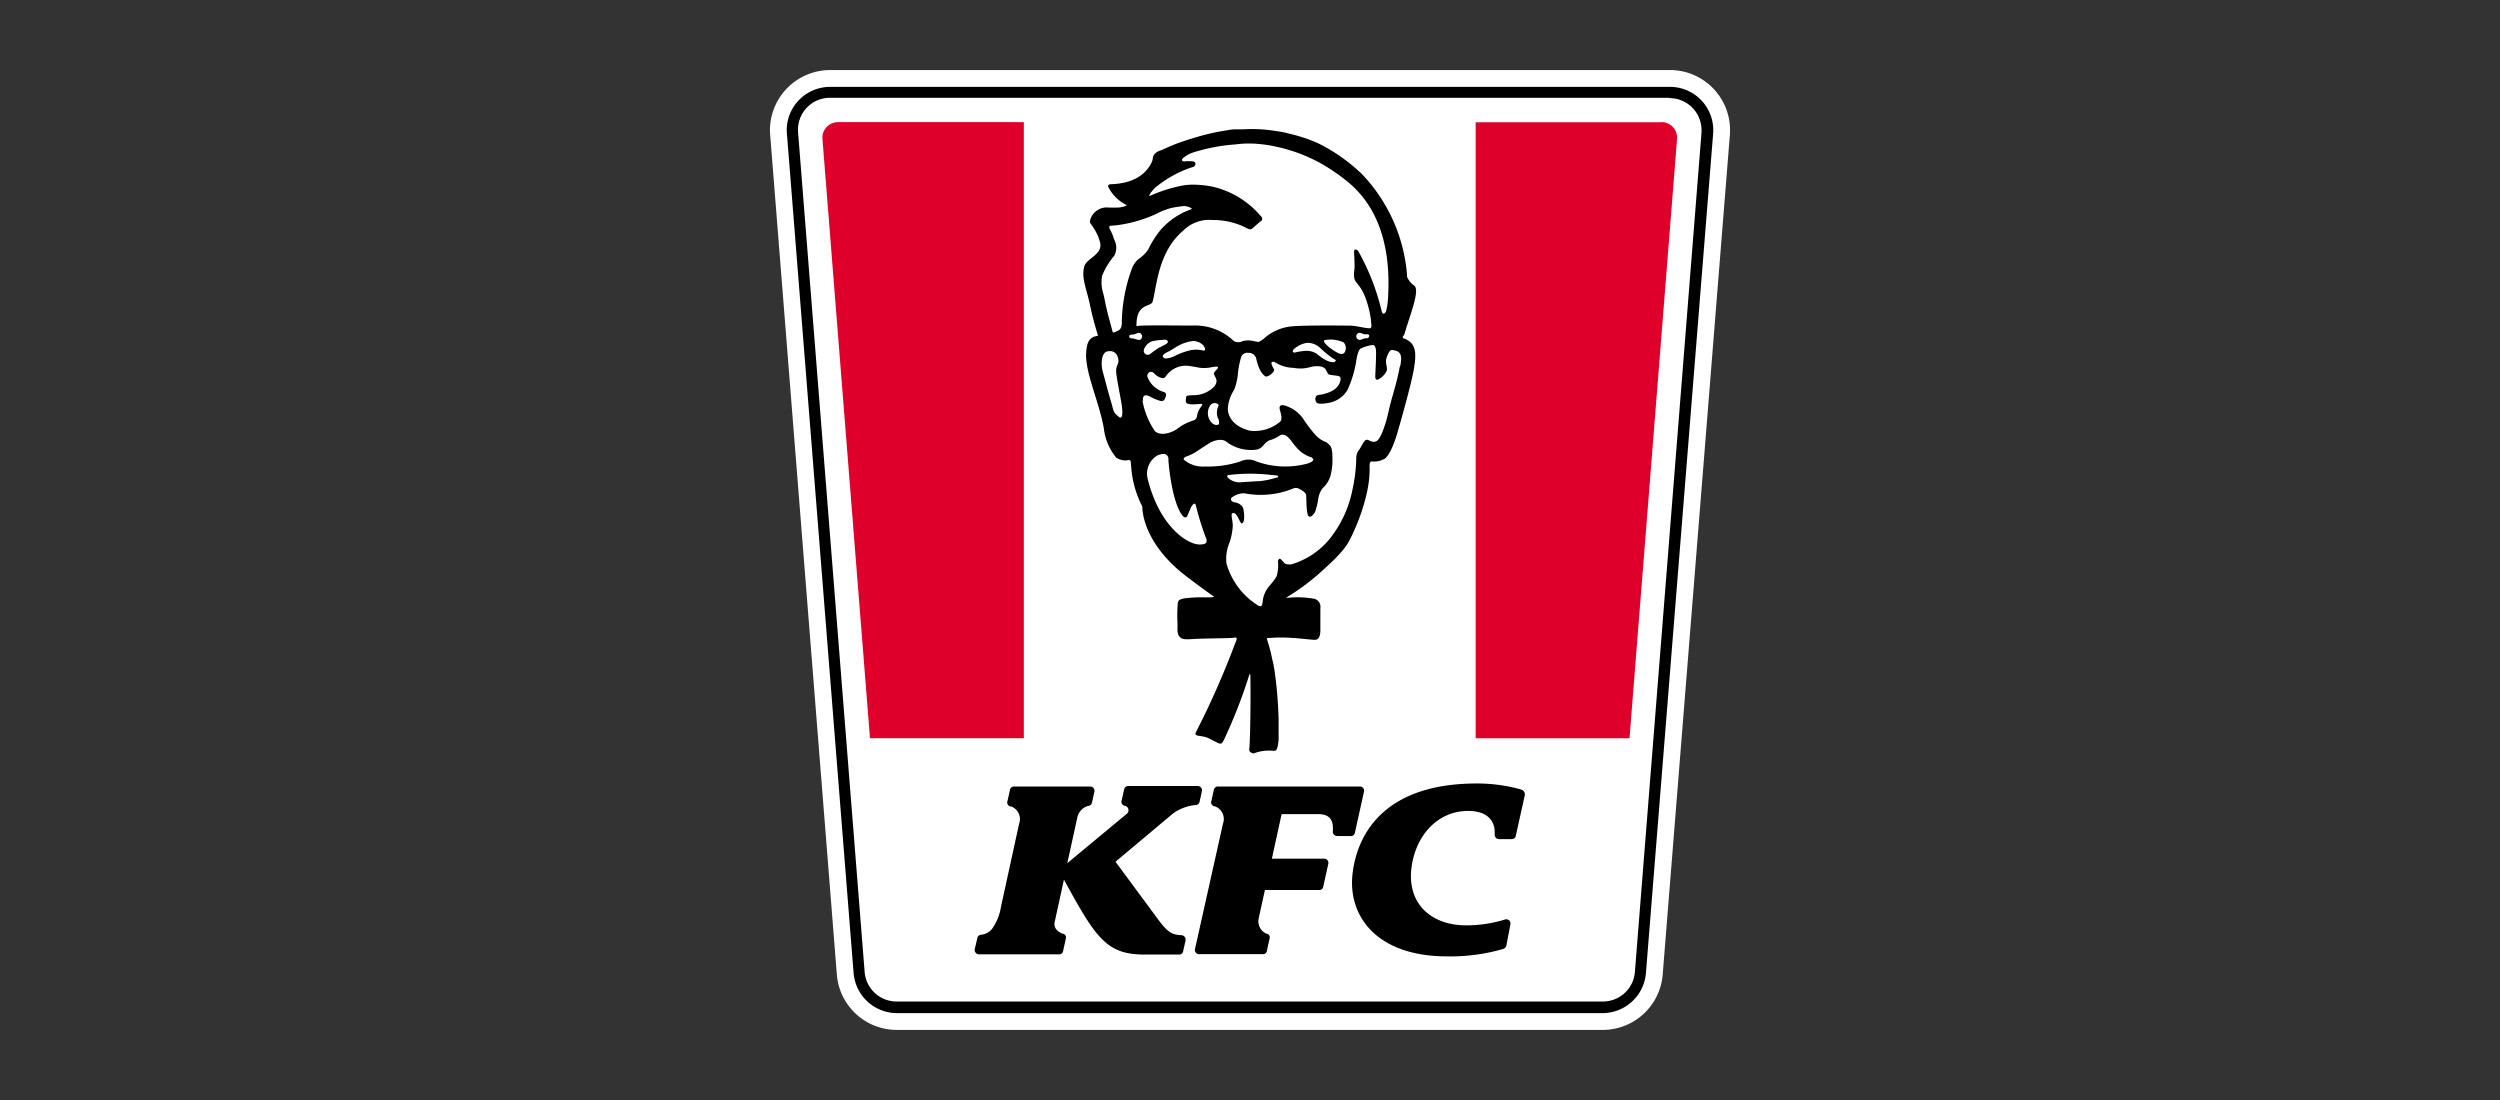
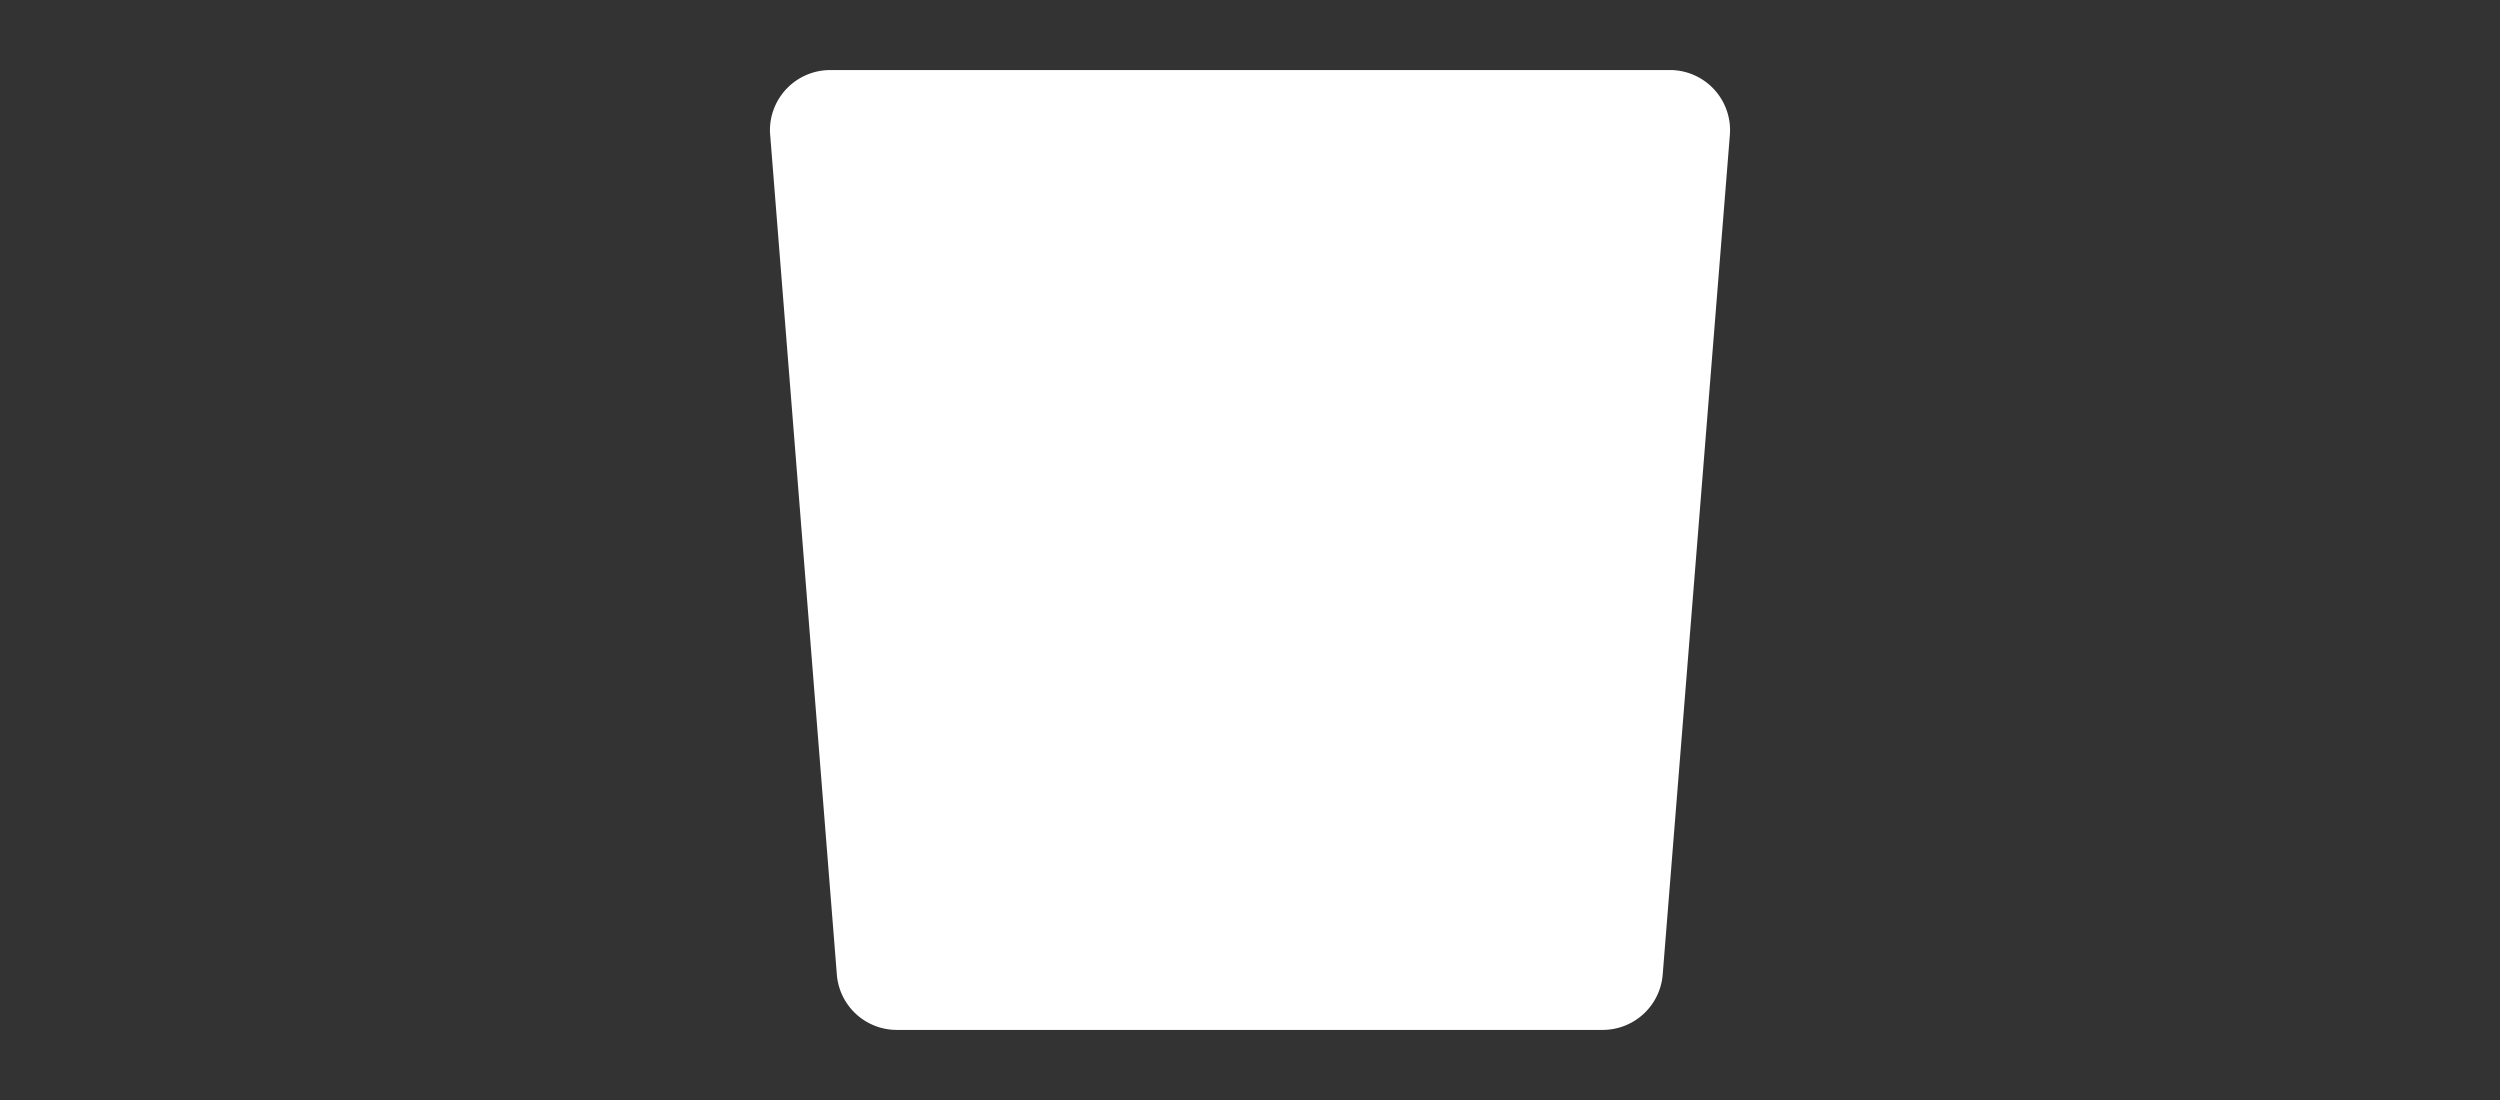
<svg xmlns="http://www.w3.org/2000/svg" width="250" height="110" viewBox="0 0 250 110">
  <rect x="0" y="0" width="250" height="110" fill="#333333" stroke="none" />
  <defs>
    <clipPath id="clip-path">
      <rect id="Rectangle_235" data-name="Rectangle 235" width="96.011" height="95.985" fill="none" />
    </clipPath>
  </defs>
  <g id="kfc" transform="translate(1582 -7638)">
-     <rect id="Rectangle_225" data-name="Rectangle 225" width="250" height="110" transform="translate(-1582 7638)" fill="#fff" opacity="0" />
    <g id="Group_589" data-name="Group 589" transform="translate(-1505.006 7645.007)">
      <g id="Group_588" data-name="Group 588" clip-path="url(#clip-path)">
        <path id="Path_671" data-name="Path 671" d="M95.139,7.2,88.424,91.138a4.365,4.365,0,0,1-4.3,3.989H13.512a4.364,4.364,0,0,1-4.324-3.989L2.52,7.2a3.485,3.485,0,0,1-.02-.369A4.336,4.336,0,0,1,6.845,2.5h83.97a2.348,2.348,0,0,1,.376.013A4.336,4.336,0,0,1,95.139,7.2" transform="translate(-0.821 -0.821)" fill="#fff" fill-rule="evenodd" />
        <path id="Path_672" data-name="Path 672" d="M12.691,95.984a6.009,6.009,0,0,1-6-5.526L.026,6.515A5.007,5.007,0,0,1,0,6.012,6.026,6.026,0,0,1,6.012,0H89.957a4.109,4.109,0,0,1,.585.022,6.014,6.014,0,0,1,5.448,6.5L89.276,90.451a6.02,6.02,0,0,1-5.963,5.533ZM6.017,3.359A2.665,2.665,0,0,0,3.357,6.018a1.831,1.831,0,0,0,.012.193L10.04,90.184A2.7,2.7,0,0,0,12.7,92.626H83.3a2.669,2.669,0,0,0,2.632-2.455L92.645,6.239a2.655,2.655,0,0,0-2.417-2.873.736.736,0,0,0-.148-.009H6.017Z" transform="translate(0 0)" fill="#fff" />
-         <path id="Path_673" data-name="Path 673" d="M91.84,7.753h-.114l.007.013H73.139v61.6H88.523l4.754-59.93A1.564,1.564,0,0,0,91.84,7.753m-63.906,0H9.368A1.56,1.56,0,0,0,7.81,9.312a.726.726,0,0,0,.007.12l4.754,59.93H27.955V7.766Z" transform="translate(-2.566 -2.547)" fill="#de002a" fill-rule="evenodd" />
-         <path id="Path_674" data-name="Path 674" d="M91.19,2.515a2.348,2.348,0,0,0-.376-.013H6.845A4.336,4.336,0,0,0,2.5,6.833a3.5,3.5,0,0,0,.02.369L9.188,91.138a4.364,4.364,0,0,0,4.324,3.989H84.119a4.365,4.365,0,0,0,4.3-3.989L95.139,7.2A4.335,4.335,0,0,0,91.19,2.515m2.787,4.566L87.316,91.017a3.205,3.205,0,0,1-3.2,2.948H13.492a3.205,3.205,0,0,1-3.2-2.948L3.635,7.048A3.2,3.2,0,0,1,6.576,3.6c.087-.007.168-.007.255-.007H90.767l.013.034a3.2,3.2,0,0,1,3.2,3.2c0,.087,0,.168-.007.255" transform="translate(-0.821 -0.821)" fill-rule="evenodd" />
-         <path id="Path_675" data-name="Path 675" d="M73.66,29.829l-.161-.087A.169.169,0,0,1,73.3,29.6a.162.162,0,0,1,.141-.188.442.442,0,0,1,.047-.2c.47-1.618,1.3-3.673,1.115-4.5a.5.5,0,0,0-.3-.363,2.357,2.357,0,0,1-.571-.765.406.406,0,0,1,0-.128,16.487,16.487,0,0,0-4.586-10.24l-.356-.322c-.336-.309-.685-.6-1.041-.866a16.974,16.974,0,0,0-2.968-1.847,15.391,15.391,0,0,0-2.753-.913l-.443-.114c-.336-.074-.671-.134-1.007-.175a14.269,14.269,0,0,0-3.163-.168h-.759a3.878,3.878,0,0,0-.88.094c-.53.074-1.095.181-1.45.262s-.92.208-1.578.4l-.812.248-.228.074-.886.3c-.45.175-.9.363-1.343.564l-.369.161c-.671.208-.786.577-.806.786a1.347,1.347,0,0,1-.1.383c-.933,1.981-3.122,2.176-4,2.216-.228,0-.43.04-.356.269a3.993,3.993,0,0,0,1.84,1.82c0,.094-.537.208-.671.235a11.2,11.2,0,0,1-1.343,0A1.721,1.721,0,0,0,42.033,17.9a.387.387,0,0,0,.054.349,6.593,6.593,0,0,1,.739,1.242,4.543,4.543,0,0,1,.148.457,1.145,1.145,0,0,1,0,.893c-.4.779-1.4,1.021-1.558,1.8-.215,1.1.168,1.82.584,3.639a30.9,30.9,0,0,0,.813,3.116c0,.04-.013.06-.04.067l-.3.067c-.584.228-.765.671-.833,1.585-.148,1.981,1.343,5.036,1.773,7.655a5.589,5.589,0,0,0,1.236,2.881,1.811,1.811,0,0,0,.671.255c.53.094.759-.242.792.289,0,.114.04.41.047.577a10.156,10.156,0,0,0,1.095,3.76c0,1.162.671,4.217,4.586,7.118q1.269.967,2.579,1.9l.013.013c0,.06-.6.04-.772.06a13.759,13.759,0,0,0-2.169.087c-.745.141-.671.316-.718.86a15.612,15.612,0,0,0,0,1.685c0,.577-.054.987.188,1.269s.4.322,1.424.255,3.68-.06,4.029-.128.349.067.114.584a83.466,83.466,0,0,1-3.9,8.837c-.3.537.53.282,1.236.624,1.276.611,1.229.786,1.565.141a51.444,51.444,0,0,0,2.485-6.352c.034-.175.114-.322.141-.06s.047,5.647-.107,7.386a.31.31,0,0,0,.081.255.7.7,0,0,0,.349.161,4.343,4.343,0,0,1,1.571-.289,3.855,3.855,0,0,1,.477.027l.168-.034a1.167,1.167,0,0,0,.087-.1,1.514,1.514,0,0,0,.107-.322,4.615,4.615,0,0,0,.094-.671V67.761c-.034-1.128-.107-2.243-.222-3.357-.054-.477-.114-.954-.181-1.424-.034-.235-.074-.463-.114-.671s-.081-.322-.128-.551-.094-.436-.148-.671c-.094-.376-.195-.739-.316-1.1a1.391,1.391,0,0,1-.047-.275c0-.081.114,0,.228-.04h.081a14.706,14.706,0,0,1,2.176,0c.269,0,1.645.141,2.014.175s.853.128.833-1.041V56.715a.837.837,0,0,0-.564-.947,9.245,9.245,0,0,0-2.686-.107c-.134,0-.168,0-.128-.04a22.673,22.673,0,0,0,3.257-2.39c1.786-1.6,2.639-2.451,3.183-3.613,0,0,1.954-3.794,1.86-7,0-.671.087-.591.49-.584a1.894,1.894,0,0,0,.833-.195c.826-.188,1.558-3.022,1.558-3.022s1.249-4.3,1.551-6.043c.269-1.565.2-2.478-.752-2.941M44.92,37.585,44.84,37.5c-.544-.363-.51-.833-.671-1.3-.3-.987-.6-2.176-.88-3.19C43.121,32.4,43.08,31,43.913,31a.788.788,0,0,1,.866.524c.3.873-.262.725-.121,1.759.1.732.242,1.45.47,2.686.107.571.3,1.954-.208,1.618m.289-9.468c0,.342-.074.712-.4.833a2.087,2.087,0,0,1-.436.181c-.047,0-.081-.027-.094-.087-.175-.671-.571-2.061-.739-2.948-.054-.282-.114-.564-.181-.839a3.645,3.645,0,0,1-.121-1.82,7.493,7.493,0,0,1,1.215-1.994,1.683,1.683,0,0,0,0-1.578,6.049,6.049,0,0,0-.477-1.135.287.287,0,0,1,0-.235l.06-.04.671-.054a13.54,13.54,0,0,0,4.083-1.2,4.093,4.093,0,0,1,.786-.342,4.849,4.849,0,0,1,.974-.262c.248-.04.544-.081.792-.107.376-.04.967.222.839.3a7.219,7.219,0,0,0-3.1,2.082,9.9,9.9,0,0,0-1.249,1.974,3.372,3.372,0,0,1-.873.873,2.343,2.343,0,0,0-.752,1.027,16.447,16.447,0,0,0-1.007,5.372m1.873,1.706a.375.375,0,0,1-.141.06l-.007-.013a2.462,2.462,0,0,1-.5-.128c-.181-.04-.342,0-.43-.1a.169.169,0,0,1,.06-.282,1.39,1.39,0,0,1,.336-.034c.248-.047.557-.336.786,0a.36.36,0,0,1-.107.5m-.4-1.336a.365.365,0,0,1,0-.121c0-2.243,1.444-1.746,1.612-2.33.416-1.45.517-4.949,3.055-7.091a3.671,3.671,0,0,1,2.968-1.068,7.35,7.35,0,0,1,3,.618c.477.235.718.4.907.255s.671-.6.9-.759.128-.41-.067-.571a8.957,8.957,0,0,0-4.747-2.874,10.06,10.06,0,0,0-1.672-.2,6.566,6.566,0,0,0-1.309.074,14.7,14.7,0,0,0-3.357,1.068c-.047-.054.134-.349.188-.43l.013.02a2.659,2.659,0,0,1,.671-.671,11.732,11.732,0,0,1,3.069-1.7c.248-.074.309-.107.47-.148s.369-.483-.047-.544a3.566,3.566,0,0,0-.846,0c-.235,0-.349-.121-.175-.3a2.761,2.761,0,0,1,1.027-.591,18.227,18.227,0,0,1,4.284-.812,9.924,9.924,0,0,1,2.276-.04,13.1,13.1,0,0,1,1.685.255,16.282,16.282,0,0,1,4.7,1.779,20.616,20.616,0,0,1,2.276,1.551c2.162,1.685,4.647,4.9,4.284,11.65a7.391,7.391,0,0,1-.188,1.43c-.054.195-.316.53-.45.087a23.04,23.04,0,0,0-2.33-6c-.181-.282-.463-.255-.436.04,0,.121.074,1.41.04,1.665-.215,1.659.3,1.014,1.048,2.793a10.367,10.367,0,0,1,.6,2.343c0,.175.04.383.047.577a.276.276,0,0,1-.121.262c-.51,0-1.4-.248-1.887-.262s-4.351-.054-5.782.054a4.834,4.834,0,0,0-3.022,1.289,3.623,3.623,0,0,1-.436.269.383.383,0,0,1-.175,0l-.342-.067a2.238,2.238,0,0,0-1.115,0,.933.933,0,0,1-.873,0,5.578,5.578,0,0,0-4.136-1.558c-1.591,0-3.68-.034-4.909,0a5.977,5.977,0,0,0-.705.06M69.893,29.6v.027c-.114.121-.215.047-.45.107s-.3.148-.477.134a.365.365,0,0,1-.316-.4.289.289,0,0,1,.06-.154c.222-.322.53-.04.786,0a1.4,1.4,0,0,1,.336,0c.121.047.141.161.06.282m-3.76,1.155a2.948,2.948,0,0,1-.665-.624c-.081-.141-.06-.255.148-.255a3.068,3.068,0,0,1,1.779.255.842.842,0,0,1,.134.913c-.141.316-.416.228-.571.208a5.084,5.084,0,0,1-.826-.5m.329,1.316V32.1a1.666,1.666,0,0,1-.826-.195,4.725,4.725,0,0,1-.907-.624,1.844,1.844,0,0,0-1.209-.309,5.183,5.183,0,0,0-.967.154c-.269.067-.289-.175-.208-.269a2.545,2.545,0,0,1,1.262-.671,1.342,1.342,0,0,1,.463,0,1.9,1.9,0,0,1,1.034.544,9.447,9.447,0,0,0,1.2.98c.148.094.49.188.154.363m-11.644,5.64.027.007a1,1,0,0,1,.087.524c0,.134-.49.309-.88-.275a1.4,1.4,0,0,1,0-1.558c.363-.443.92-.121.839.04a1.561,1.561,0,0,0-.074,1.262m-6.775-6.433a.4.4,0,0,1-.624-.43,1.325,1.325,0,0,1,.88-.86c.067,0,.322-.06.53-.087l.671-.054c.363,0,.4.275.154.423s-.416.222-.671.369v-.034c-.342.222-.671.47-.94.671m1.4,0a2.874,2.874,0,0,1,.443-.248c.222-.121.477-.275.732-.436a4.1,4.1,0,0,1,1.712-.611,1.476,1.476,0,0,1,.987.389c.262.289.336.618,0,.557a2.838,2.838,0,0,0-1.343,0,6.854,6.854,0,0,0-1.571.6,2.264,2.264,0,0,1-.839.2c-.114,0-.443-.181-.107-.457ZM48.164,35.61a4.387,4.387,0,0,0,.88.356.351.351,0,0,0,.457-.195c0-.007,0-.013.007-.013.074-.175.269-.524-.074-.671A2.494,2.494,0,0,1,47.781,33.6a.424.424,0,0,1,.195-.51.409.409,0,0,1,.457.121,1.562,1.562,0,0,0,.786.477.363.363,0,0,0,.376-.161,2.408,2.408,0,0,1,2.27-1.061c.564.074,1.088.195,1.283.208a3.807,3.807,0,0,0,.873-.04c.41-.081,1.027-.208.725.141s-.45.4-.235.705v.047a.718.718,0,0,1,0,.907v.034a2.9,2.9,0,0,1-2.229.933c-.591.04-.631,0-.671.356a1.039,1.039,0,0,0,0,.289c.034.168.148.242.557.269q.423,0,.846-.04c.134-.04.3.047.208.154l-.081.114a1.869,1.869,0,0,0-.416.94.545.545,0,0,1-.282.416,5.164,5.164,0,0,0-1.558.759c-.6.5-1.853.907-2.4.3a7.994,7.994,0,0,1-1.215-2.995l.06-.027c-.074-.322.067-.806.833-.316M52.9,50.329l.02-.007c-1.074,0-3.888-1.665-5.11-6.48a2.119,2.119,0,0,1,.947-2.417,2.052,2.052,0,0,1,.537-.148.486.486,0,0,1,.564.4.533.533,0,0,1,.007.148c0,.45.356,4.183,1.343,5.533.242.336.463.349.577.054s.269-.631.322-.765.4-.671.5-.228a29.221,29.221,0,0,0,.967,3.143c.363.772-.235.759-.671.772m.645-7.8.027-.007a2.931,2.931,0,0,1-2.155-.671c-.1-.128.067-.269.215-.316a5.382,5.382,0,0,0,1.162-.584c.242-.181.9-.591,1.236-.806.154-.1,1.061-.5,1.585-.128a4.062,4.062,0,0,0,2.887.839c.873-.054.853-.759,1.558-.98a3.1,3.1,0,0,0,.967-.477.661.661,0,0,1,.732.141c.356.336.483.591.893,1.061a3.219,3.219,0,0,0,1.377.967.424.424,0,0,1,.329.262c0,.06-.074.262-.671.423a8.5,8.5,0,0,1-5.009-.228,1.863,1.863,0,0,0-1.645,0,10.245,10.245,0,0,1-3.485.5M58.975,44c-.457,0-1.9.121-2.142.114a1.747,1.747,0,0,1-1.027-.463c-.067-.06-.134-.269.128-.275a17.718,17.718,0,0,1,4.217,0l.53.047c.074,0,.329.128,0,.242l.007-.027A9.365,9.365,0,0,1,58.975,44M73.056,32.441l-.047.074c-.383,2.014-.806,3.035-1.074,4.277s-.839,3.19-1.377,3.243c-.544.161-.766-.47-1.115,0-.208.275-.369.671-.557.88a1.416,1.416,0,0,0-.235.671,15.5,15.5,0,0,1-.349,3.089,11.449,11.449,0,0,1-2.317,5.1,7.833,7.833,0,0,1-3.646,2.485,1.074,1.074,0,0,1-.765,0c-.128-.06-.228-.215-.443-.43s-.309.114-.316.195a3.588,3.588,0,0,1-.134,1.484c-.537.947-1.048,1.027-1.343,2.2-.094.4,0,1-.5.725a7.308,7.308,0,0,1-3.169-4.2,4.206,4.206,0,0,1,.316-2.129A6.447,6.447,0,0,0,56.3,48.49c0-.671-.262-1.242,0-1.3.49-.107.712,1.155.933,1.021.4-.228.1-1.558.1-1.558a1.14,1.14,0,0,0-.853-.537c-.4-.094-.524-.389-.1-.6a1.86,1.86,0,0,1,1.115-.3,8.594,8.594,0,0,0,4.841-.483.627.627,0,0,1,.537,0c.175.081.671.342.745.584s0,1.189.148,1.907.671.067.786-.215a6.9,6.9,0,0,0,.282-1.155,2.378,2.378,0,0,1,.436-1.135,2.8,2.8,0,0,0,.792-1.229,6.2,6.2,0,0,0,.2-1.92c0-1.007-.208-1.115-.45-1.343s-.53-.175-1.142-.739a13.88,13.88,0,0,1-1.39-1.82,3.5,3.5,0,0,0-1.806-1.242c-.745-.181-.436.51-.4.671s.208.745-.04.954A3.95,3.95,0,0,1,58,38.948c-1.6-.416-2.162-1.343-2.2-2.182a3.936,3.936,0,0,1,.638-1.907,6.079,6.079,0,0,0,.389-1.753,8.671,8.671,0,0,1,.322-1.558.663.663,0,0,1,.712-.383.768.768,0,0,1,.792.611c.282,1.289.732,1.618.886,1.726s.45-.1.564-.181.41-.369.316-.53a1.856,1.856,0,0,1-.248-.537c-.054-.248.255-.215.316-.168a3.629,3.629,0,0,0,1.853.577c1.524.255,1.739-.309,2.787-.128a.785.785,0,0,1,.477.3c.067.134.195.443.322.5a5.828,5.828,0,0,0,.6.094c.222.04.618,0,.551.423-.168,1.095-1.437,1.4-2.014,1.5a.987.987,0,0,0-.4.1.586.586,0,0,0,0,.671c.107.154.584.168,1.236.04a2.715,2.715,0,0,0,1.86-1.269,10.835,10.835,0,0,0,.913-3.089c.06-.349.2-.94.4-1.061a4.2,4.2,0,0,1,1.209-.369c.148,0,.262.1.329.443s-.06,2.424-.06,2.733.168.329.262.289a1.876,1.876,0,0,0,.886-.893c.094-.316-.175-.779-.04-1.215.208-.671.416-.866.557-.853.866.081,1.048.463.839,1.571M85.142,74.852l.02-.013a16.244,16.244,0,0,0-4.465-.611c-9.6.007-12.033,5.426-12.429,9.105-.443,4.157,2.417,8.185,9.468,8.185a19.008,19.008,0,0,0,5.593-.739.48.48,0,0,0,.336-.376l.4-2.088a.462.462,0,0,0-.013-.215.419.419,0,0,0-.53-.269,13.18,13.18,0,0,1-3.888.584c-3.371,0-5.8-2.028-5.493-5.506.329-3.371,2.572-5.936,5.7-5.936,1.88,0,2.713.96,2.652,2.3v.094a.426.426,0,0,0,.423.423h1.276a.39.39,0,0,0,.41-.329l.893-4.029a.486.486,0,0,0-.349-.584M52.8,74.483H45.881a.405.405,0,0,0-.443.356l-.013.027-.235,1.054a.2.2,0,0,0-.02.067.275.275,0,0,0-.007.074.416.416,0,0,0,.342.4.43.43,0,0,1,.3.208.459.459,0,0,1-.154.631l-5.9,4.9,1.014-4.62a1.537,1.537,0,0,1,1.088-1.115h.06a.449.449,0,0,0,.309-.336l.242-1.095a.428.428,0,0,0-.4-.5h-7.6a.408.408,0,0,0-.45.363l-.248,1.108a.1.1,0,0,0-.013.04.409.409,0,0,0,.309.483h.074a1.34,1.34,0,0,1,.8,1.712l-1.813,8.3a5.161,5.161,0,0,1-.893,2.223,1.592,1.592,0,0,1-1.081.591.412.412,0,0,0-.4.363L30.5,90.78a.261.261,0,0,0-.013.1.441.441,0,0,0,.443.436h7.991a.384.384,0,0,0,.41-.329l.275-1.242a.051.051,0,0,1,.007-.027.377.377,0,0,0-.262-.457H39.3c-.4-.168-.954-.5-.812-1.175l.927-4.244c3.183,5.822,4.237,7.494,8.058,7.494h3.451a.384.384,0,0,0,.41-.322l.242-1.074a.327.327,0,0,0,.007-.081.44.44,0,0,0-.43-.463c-.866-.04-1.289-.235-2.149-1.343l-4.432-6,5.748-4.821a4.585,4.585,0,0,1,2.236-.846h.054a.407.407,0,0,0,.369-.329L53.213,75a.444.444,0,0,0,.007-.094.416.416,0,0,0-.416-.423m16.21.047H54.852a.408.408,0,0,0-.45.363L54.153,76c-.007.007-.007.02-.013.034a.4.4,0,0,0,.3.47h.047a.051.051,0,0,1,.034.013,1.344,1.344,0,0,1,.8,1.726l-2.8,12.543a.4.4,0,0,0-.013.094.42.42,0,0,0,.423.416H59.3a.384.384,0,0,0,.41-.329l.275-1.256a.367.367,0,0,0-.228-.45h-.06a1.344,1.344,0,0,1-.806-1.531c.02-.121.624-2.847.624-2.847h5.419a.39.39,0,0,0,.41-.329l.51-2.3a.413.413,0,0,0,.007-.087.42.42,0,0,0-.416-.423H60.21l.974-4.452h3.653c1.175,0,1.538.611,1.471,1.665v.054a.1.1,0,0,0-.007.047.431.431,0,0,0,.43.423l.027.007H68.1a.39.39,0,0,0,.41-.329l.913-4.123a.413.413,0,0,0,.007-.087.42.42,0,0,0-.416-.423" transform="translate(-10.016 -2.887)" fill-rule="evenodd" />
      </g>
    </g>
  </g>
</svg>